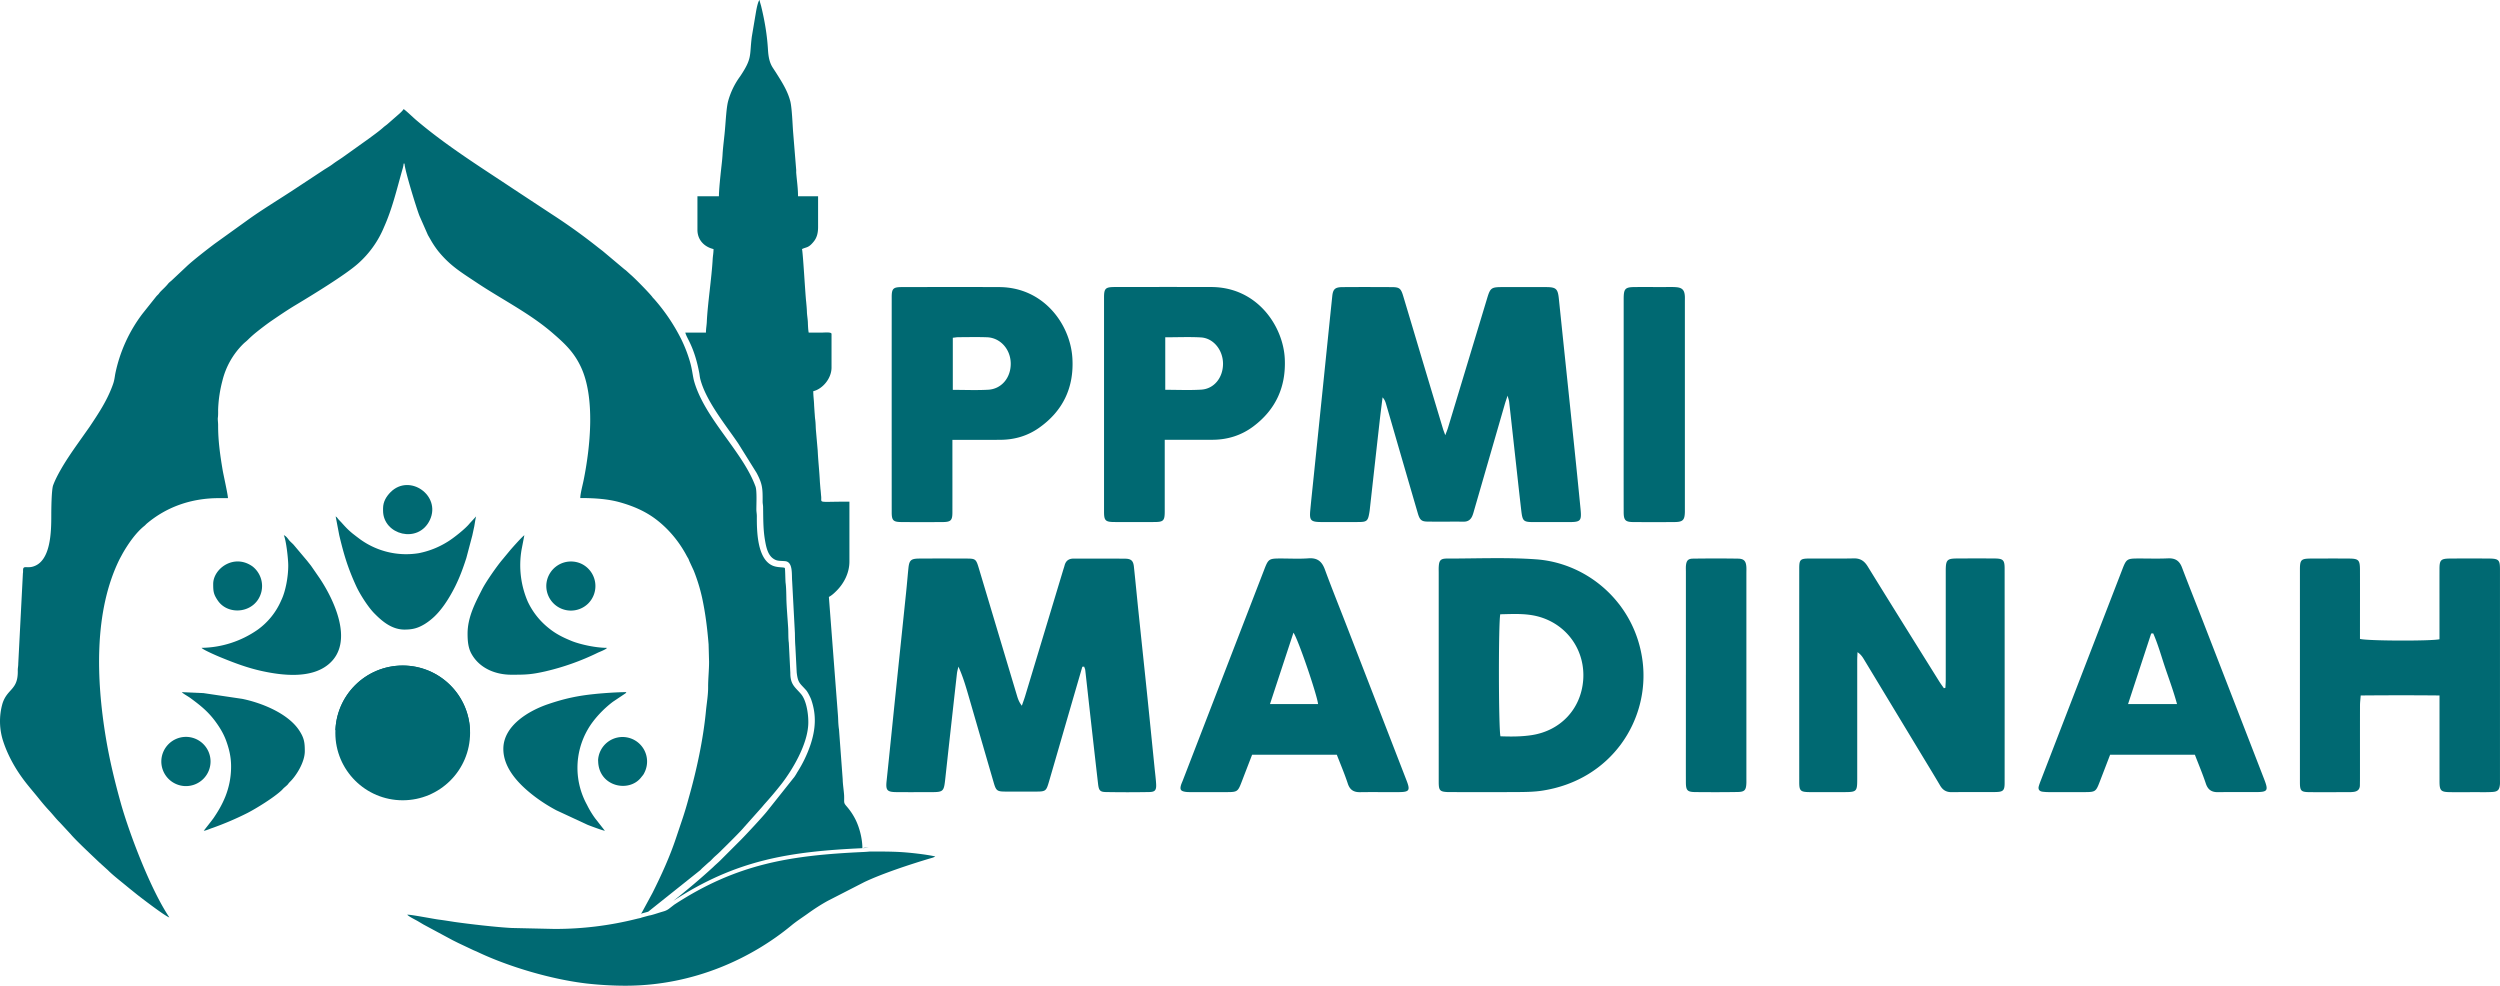
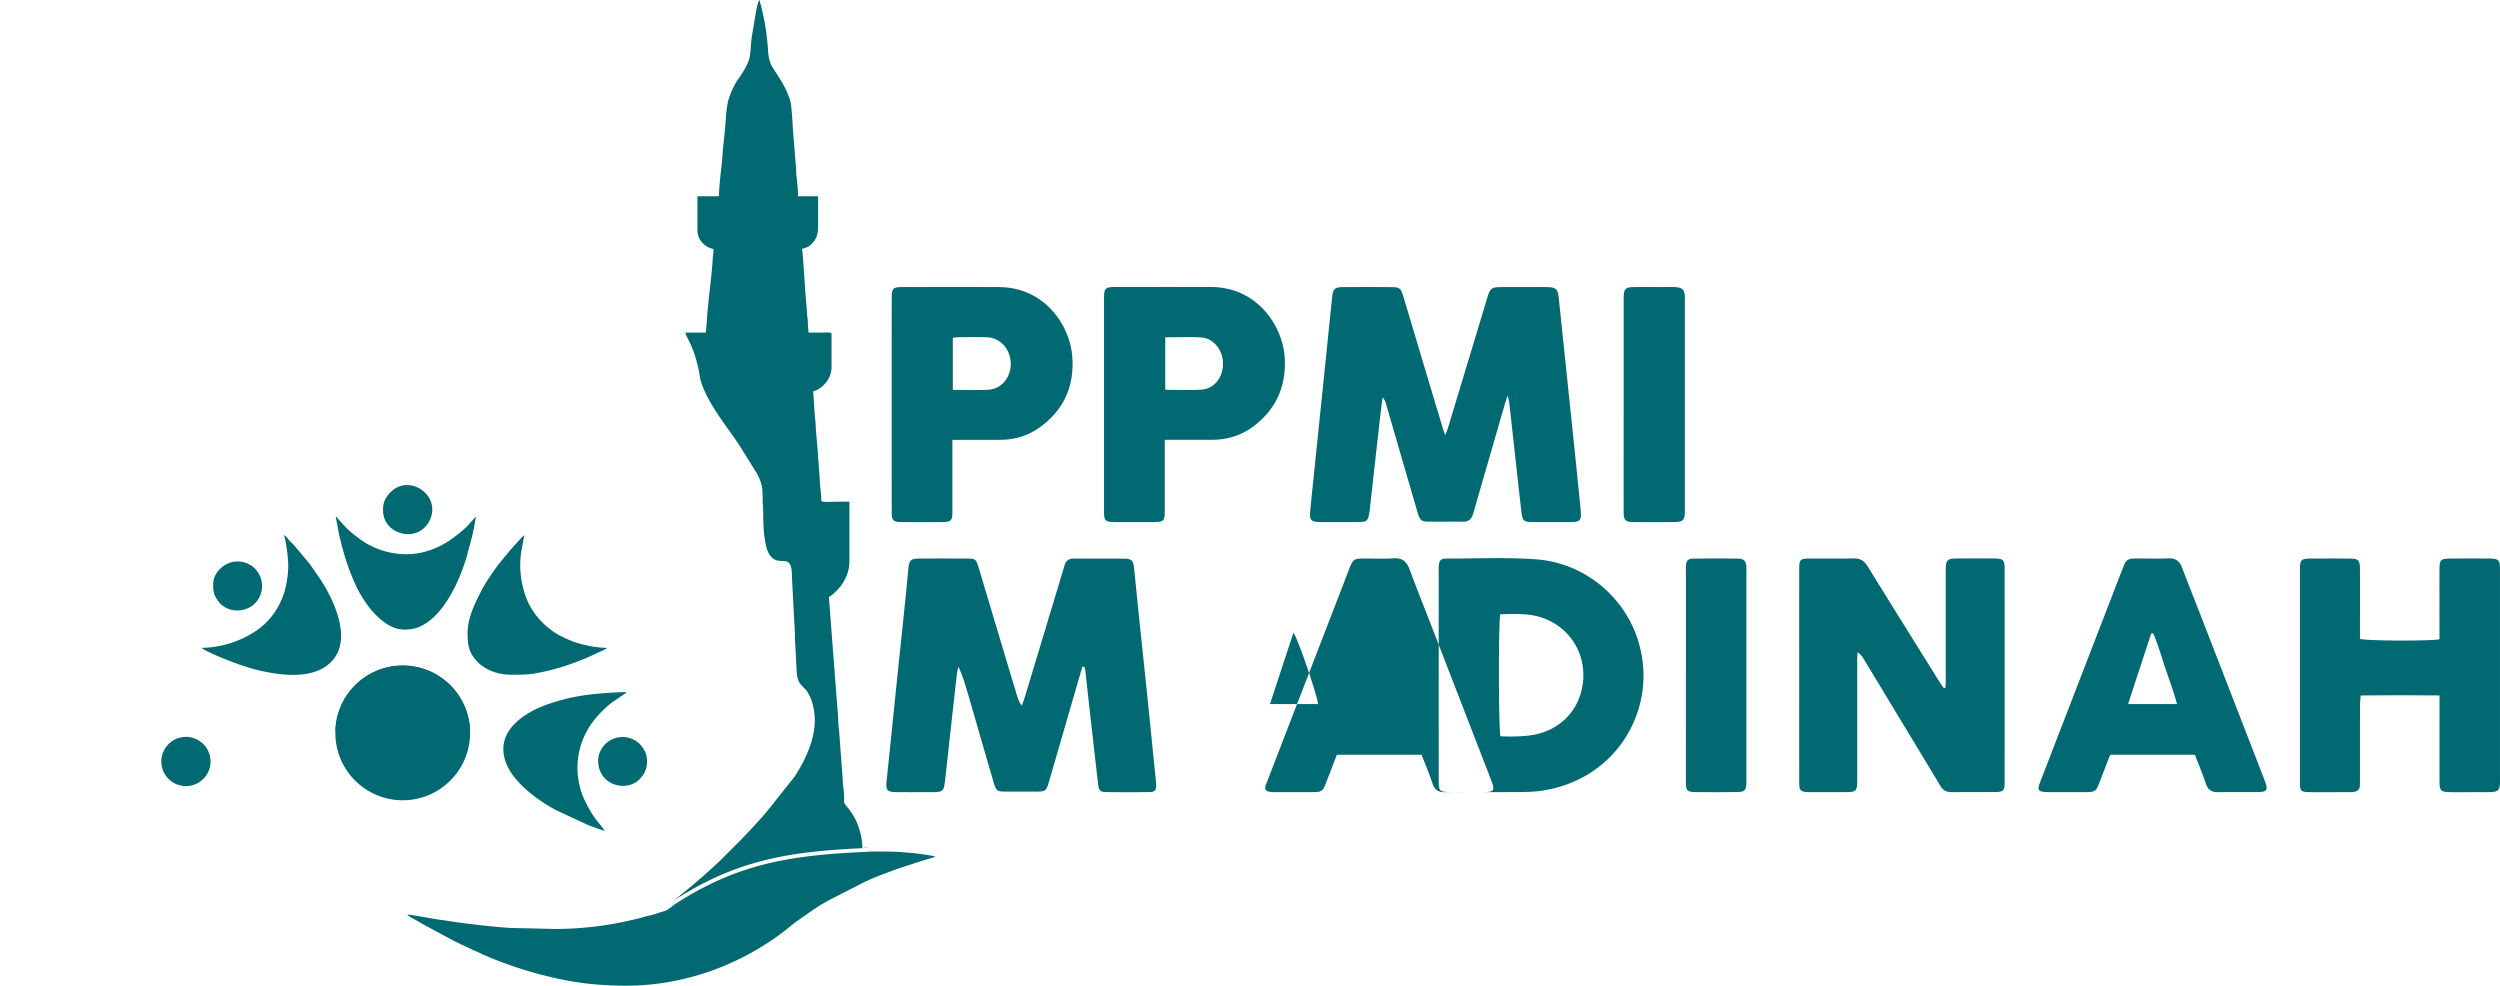
<svg xmlns="http://www.w3.org/2000/svg" xml:space="preserve" fill-rule="evenodd" clip-rule="evenodd" data-name="Layer 1" image-rendering="optimizeQuality" shape-rendering="geometricPrecision" text-rendering="geometricPrecision" viewBox="0 0 33341.3 13146">
  <style>
  path, circle {
    fill: #006972;
  }
  </style>
-   <path d="m8644.7 12159-99.9 27.3c11.3-6.6 17-19 34.6-51.7l123.7-228.4c118.6-237.3 228.4-477 313-730.7l88.3-262.6a4705 4705 0 0 0 79.5-266.3c103.5-362.2 194.4-779.9 231-1164.8 10-104.8 30.3-217 29-321.8 0-109.8 12.6-221 12.6-334.5l-6.3-232.2c-17.6-214.6-41.6-412.7-87-623.5a2347.6 2347.6 0 0 0-111.1-359.7l-56.8-122.4c-7.6-17.6-8.9-25.2-17.7-41.6-16.4-25.3-29-51.8-42.9-75.7-98.4-171.7-228.4-324.4-386.2-444.3-141.3-107.3-302.9-176.7-477-226-162.9-46.6-349.6-58-532.6-58 0-56.7 31.5-172.8 44.1-236 89.6-441.7 156.5-1098-34-1508.1-90.9-195.6-208.3-308-369.8-448-310.5-271.4-690.4-458.2-1031.1-686.6-196.9-131.2-343.3-218.3-498.5-407.6a1200 1200 0 0 1-109.8-164.1l-32.8-56.8-111.1-252.4c-35.3-84.6-199.4-615.9-200.7-700.4l-12.6-.1c0 25.2-12.6 68.1-20.1 93.4-72 255-132.6 512.4-241 753.4a1324.2 1324.2 0 0 1-348.5 488.3c-167.9 149-602 414-826.7 549-116 69.4-228.4 146.4-339.4 222.1-63.5 45-126 93-186.7 141.5a1502.2 1502.2 0 0 0-116.1 103.5c-21.5 21.4-38 31.6-60.6 54.3a1033.7 1033.7 0 0 0-277.6 491c-33 125-52.5 254.3-56.9 383.7 0 36.5 1.3 75.7-3.8 111-2.5 21.5 3.8 63.1 3.8 97.2-1.2 205.7 27.8 406.4 60.6 600.7 8.8 53 70.7 330.7 70.7 372.3h-119.9c-374.8 0-703 120-964.2 340.8-12.6 11.3-17.7 19-30.3 29-113.6 90.9-213.3 234.8-287.7 363.5l-41.7 77c-349.6 703-310.4 1623-185.5 2380.2 51.7 311.7 123.7 603.3 202 883.4 111 393.8 391.2 1138.4 646.1 1518.3-51.8-12.6-391.2-272.6-445.5-316.8l-83.3-66.9-84.6-69.4c-59.3-48-154-123.6-205.7-176.7l-118.6-107.2c-90.9-87.1-310.5-291.6-378.6-373.6l-146.4-157.8c-51.8-50.4-94.7-108.5-143.9-160.2-49.2-53-94.7-107.3-140-164.1-96-118.6-174.3-203.2-263.9-338.2-82-123.7-154-263.8-201.9-406.4A860.1 860.1 0 0 1 34 9379.6c65.7-199.4 205.7-174.2 203.2-429.1-1.3-43 6.3-59.3 6.3-101l61.9-1202.7c3.7-21.5 1.2-27.8 2.5-50.5 2.5-54.3 50.5-19 123.7-37.9 248.6-63 252.4-470.7 252.4-689 0-77 2.5-339.5 25.2-398.9 27.8-74.4 66.9-147.6 106-215.8 63.1-109.8 133.8-213.3 207-318l172.9-244.8c116.1-174.2 226-338.3 301.6-539 8.9-24 19-50.4 25.3-80.7 7.5-32.8 10-59.3 16.4-92.1a1986.4 1986.4 0 0 1 361.3-795.6l188-236 26.6-26.5c11.3-13.9 11.3-16.4 24-30.3 36.6-37.8 69.4-65.6 102.2-106 15.1-20.2 37.8-34 55.5-51.7l188-176.7c87.1-83.3 281.5-233.5 382.5-309.2l426.5-306.7c189.3-137.6 435.4-286.5 636.1-419l381.2-251.2c41.6-27.7 85.8-51.7 126.2-82 41.6-31.5 83.3-56.8 127.4-87l366-261.3c60.6-45.4 123.7-89.6 180.5-140.1 19-17.7 37.8-29 56.8-45.4l140-122.5c26.6-22.7 58.1-50.4 75.8-78.2 35.3 22.7 123.7 109.8 171.6 150.2 406.4 344.5 857 624.7 1300 920l506 333.2a7803.6 7803.6 0 0 1 617.8 443.8l60.5 46.7 285.3 239.7c13.9 11.4 16.4 11.4 30.3 24l55.5 50.5c54.3 45.4 246 241 289 296.6 8.9 13.9 13.9 16.4 25.3 29a2508.8 2508.8 0 0 1 358.4 530 1857.7 1857.7 0 0 1 118.6 304.2c30.3 101 37.9 200.7 56.8 265 88.3 308 321.8 602 507.3 863.3 118.7 167.9 239.8 344.6 310.5 537.7 20.2 58 11.4 228.4 11.4 304.1 0 37.9 6.3 53 6.3 94.7-1.3 204.4 7.5 552.8 196.9 650 71.9 37.8 166.5 22.6 176.6 39 5 10.1 6.3 169.2 10.1 198.2 7.6 51.7 8.9 138.8 10.1 198.1 1.3 103.5 17.7 294 24 400.1 3.8 61.8 0 141.4 8.8 199.4l20.2 402.6c-1.3 156.5 64.4 189.3 142.6 281.4 68.2 80.8 97.2 247.4 97.2 374.9 0 292.8-220.8 644.9-352.1 816.5a4899.3 4899.3 0 0 1-234.8 279l-32.8 39-238.5 267.6c-45.4 56.8-260 267.6-324.3 330.7-27.8 27.8-50.5 45.4-78.3 72-25.2 25.2-44.2 47.9-73.2 69.3l-78.2 70.7c-14 12.6-21.5 24-36.6 35.3l-686.6 547.8zm-11-.4.8 1.8.4.8a1 1 0 0 0-.4-.8c-.6-.6-1.8-.8-.8-1.8z" />
  <path d="M11589 11305.4h-46.3c-20.2 0-22.7 5.1-41.6 6.4-976 45.1-1684.3 156-2521.9 703.2a9292.3 9292.3 0 0 0 531.6-450.7c32.9-32.9 63.1-56.8 96-89.7l273.8-273.8c64.4-64.4 297.9-315.5 348.3-380l367.3-461.8c12.6-19 24-36.6 34-55.6a1693.5 1693.5 0 0 0 176.7-364.7c70.7-209.5 84.6-402.6 10.1-613.4-12.6-31.5-45.4-97.2-65.6-119.9-85.8-95.9-109.8-95.9-126.2-237.3l-17.7-345.8c-5-60.5-5-118.6-6.3-179.2l-36.6-690.3c-7.6-97.2 12.6-260-94.6-268.8-73.2-6.3-104.8 1.2-154-31.6-79.5-51.7-99.7-165.3-114.9-255-24-145-21.4-282.6-24-429 0-35.4-6.2-45.4-6.2-83.3 1.2-171.6-2.6-232.2-80.8-378.6L9845.2 5914c-171.6-252.4-430.3-566.7-506-859.5-6.3-26.5-8.9-54.3-12.7-77-29-152.7-66.9-285.2-131.2-417.7-15.2-32.8-48-89.6-55.5-123.7h275c0-53 9-93.4 11.4-142.6 10.1-232.2 64.4-585.6 78.3-834.2 2.5-46.7 11.4-85.8 11.4-137.6-122.5-29-214.6-121.1-214.6-256.2v-448h286.5c0-85.9 20.2-275.2 30.3-368.6 6.3-56.8 13.9-118.6 17.7-179.2 6.3-117.4 25.2-242.3 34-358.4 8.9-98.4 17.7-271.3 39.2-355.9a1007 1007 0 0 1 162.8-338.2c165.3-247.4 121.1-270 155.2-530l56.8-337c5-25.3 24-133.8 46.7-150.2 1.2 21.5 13.9 55.5 20.2 80.8 48 195.6 80.8 390 92.1 593.1 6.3 87.1 20.2 164.1 65.6 232.3l37.9 58c77 122.4 157.7 244.8 194.4 390 21.4 89.6 29 305.4 36.5 405.1l40.4 496c2.5 17.7 0 34 1.3 51.7 8.8 104.8 24 204.5 24 310.5h267.5v411.4c0 87.1-20.2 147.7-60.5 195.6-68.2 84.6-94.7 68.2-154 97.2 13.9 55.5 42.9 593.2 55.5 703 3.8 41.6 8.9 90.8 10.1 137.5 1.3 40.4 11.4 96 12.6 137.6 1.3 37.9 3.8 104.8 11.4 136.3h161.6c50.4 0 142.6-11.4 142.6 17.7v448c0 149-123.7 287.8-243.6 315.5 0 69.4 10.1 125 11.4 190.6l6.3 94.6c2.5 22.8 3.7 61.9 7.5 88.4 7.6 51.7 6.3 97.2 10.1 145.1l24 275.2c6.3 138.8 22.7 277.6 29 416.4l7.6 94.7c3.8 22.7 6.3 69.4 8.8 92.1 14 102.3-73.2 75.7 377.4 75.7v799c0 155.2-75.7 294-171.6 390-31.6 31.5-61.9 60.5-102.3 82l118.7 1549.7c3.8 43 5 72 6.3 113.6 1.2 24 5 77 10 103.5l49.3 665.1c1.2 68.2 15.1 149 19 215.8 3.7 93.4-11.4 93.4 32.7 144 48 55.4 85.8 111 120 179.1 46.6 93.4 90.8 243.6 90.8 379.9 29.8-1.4 59-3.6 88-6.3z" />
  <path d="m8656.5 12210-100 27.2c-11.3 6.7-28.3 7.7-68.8 17.8a4451.8 4451.8 0 0 1-1095.5 133.8l-566.7-12.7c-203.1-10-570.4-53-764.8-80.7-73.2-11.4-142.6-22.7-213.3-31.6-73.2-10-357.1-65.6-416.4-65.6 18.9 25.2 112.3 69.4 143.8 88.3l74.5 44.2 387.4 208.3 75.8 37.8 203.1 96 41.7 17.6c424 203.2 1000.8 372.3 1470.3 426.6 157.7 17.6 340.7 29 513.6 29 925.1 0 1697.5-377.4 2213.7-804 66.9-55.5 140-102.2 210.7-152.6 87.1-63.1 181.8-125 276.4-176.7l484.7-248.6c238.5-113.6 613.3-237.3 877.1-315.6 22.7-6.3 49.2-12.6 69.4-26.5-114.8-26.5-349.6-53-477-59.3-129.9-6.8-263.8-6.5-395.4-6.3-29 2.8-58.2 5-88 6.3-976 45.2-1684.3 156-2521.9 703.3a8089 8089 0 0 1-61.8 48 211.4 211.4 0 0 1-61.2 34.8c-17.6 6.3-37.4 11-67.6 20.7-30.2 8.9-113.5 37.9-143.8 40.4z" />
  <path d="M6712.8 9987.9c0 270 227.2 491 426.6 641.1a2159 2159 0 0 0 281.4 178l415.2 193c34.1 14 203.2 77 231 79.6l-128.7-164.1a1197.5 1197.5 0 0 1-109.8-181.7c-83.2-151-127.2-321-127.2-493.6 0-180.4 48-357.7 138.6-513.6 78.2-136.3 210.7-275 335.7-368.5l164-109.8c10.1-8.8 8.9-3.8 12.7-17.6-111 0-304.2 12.6-421.5 25.2-228.5 22.7-405.2 61.9-617.2 133.8-258.7 87-600.7 286.5-600.7 598.2z" />
  <path d="M7977.4 10143.1c0 345.8 410.2 436.7 574.2 223.4 26.5-34 27.8-29 49.2-75.7a327 327 0 1 0-624.7-147.7h1.3z" />
  <path d="M3844.2 7543.3c0 145.1-34.1 343.3-94.7 465.7a937.6 937.6 0 0 1-314.2 390 1340.6 1340.6 0 0 1-747.1 241c18.9 26.5 222 113.6 251.1 125 184.3 75.7 363.5 143.8 564.1 186.7 268.9 58 642.4 99.7 873.4-88.3 361-292.8 69.4-878.4-114.9-1153.5l-107.2-155.3c-17.7-25.2-36.6-46.7-56.8-73.2L3917.4 7267c-21.5-24-43-39.1-64.4-65.6-16.4-21.5-41.6-56.8-68.1-63.1 31.5 64.3 59.3 314.2 59.3 405z" />
  <path d="M2843.3 7788.1c0 101 5.1 138.9 63.1 223.4 144 208.3 508.7 164 579.3-117.4a332 332 0 0 0-117.4-339.5c-246-175.4-525 27.8-525 233.5z" />
  <path d="M6235.8 8449.4c0 98.5 7.5 193.1 54.2 274 107.3 189.2 316.8 275 530 275 188.1 0 260-1.2 450.7-44.1a3276.8 3276.8 0 0 0 700.4-248.7c31.5-15.1 107.2-41.6 125-65.6-154 0-353.5-45.4-464.5-88.3-118.6-48-217-96-314.3-175.5a986.5 986.5 0 0 1-279-353.4 1224.7 1224.7 0 0 1-81.8-695.4l36.5-189.3c-30.2 20.2-143.8 147.7-185.5 195.7l-116 140c-72 87.1-210.8 285.3-262.6 387.5-87 171.6-193 367.2-193 588l-.1.1z" />
-   <path d="M7285.8 7812.1v3A328.2 328.2 0 0 0 7841 8052a329.4 329.4 0 0 0-80.8-530 329.4 329.4 0 0 0-474.5 290.3z" />
-   <path d="M3081.9 10221.4c0 145.1-26.5 275-75.7 400-43 107.3-94.7 195.7-159 290.3l-30.3 40.4-99.7 127.5c34-2.6 80.7-26.5 113.5-36.6a4049 4049 0 0 0 472-201.9c123.7-64.3 347.1-203.1 450.6-299 15.1-14 24-26.6 39.1-39.2 68.2-56.8 36.6-37.8 77-78.2 78.3-75.8 195.6-257.5 195.6-406.4 0-116.1-8.8-176.7-74.4-276.4-150.2-229.7-506.1-369.8-759.8-421.5l-518.7-77-286.5-12.6c12.7 18.9 83.3 55.5 120 83.3 126.1 93.3 224.6 171.6 320.5 299 59.3 79.6 112.3 164.1 148.9 262.6 36.6 101 66.9 209.5 66.9 344.5v1.2z" />
  <path d="M2151.8 10143.1a328.2 328.2 0 1 0 315.5-315.5 329.4 329.4 0 0 0-315.6 315.5z" />
  <path d="M5395.2 8396.4c109.8 0 179.2-20.2 263.8-70.6a718 718 0 0 0 87-61.9c136.4-108.5 246.2-287.7 323.2-440.4 64.3-130 106-244.9 150.1-381.2l79.5-300.3 26.6-123.7c7.5-43 13.8-89.6 24-131.3l-85.9 93.4c-53 68.2-218.3 199.4-296.5 246.1a1131.8 1131.8 0 0 1-385 151.5 1047.9 1047.9 0 0 1-778.8-185.6l-50.4-37.8-50.5-39.2c-85.8-70.6-113.5-111-179.1-179.2-20.2-20.2-22.8-32.8-46.7-49.2l47.9 251.2c64.4 268.8 114.9 436.6 228.4 684 50.5 107.3 159 279 244.9 363.5 103.5 104.7 231 210.7 397.5 210.7z" />
  <path d="M5108.7 6779.7v30.3c0 323.1 472 449.3 624.8 123.7 151.4-325.6-272.6-623.4-525-369.8-55.6 56.8-99.7 126.2-99.7 215.8z" />
  <circle cx="5370.8" cy="9774.5" r="898.4" />
  <path d="M5370.8 8876a898.4 898.4 0 0 1 897.8 867.5c-569 83-1165.2 87.7-1795.4-6.2a898.4 898.4 0 0 1 897.6-861.3z" />
-   <path d="M20106.1 5276c-17.2 52.9-28.6 84.6-37.8 116.3l-404.1 1398c-8 26.9-14.5 54.6-24.7 80.6-20.2 54.1-55.5 86.7-118 86.3-162-1.4-323.5 1.3-485.5-1-78.8-1.3-102.1-23.3-128-113-91.6-314-182.8-627.8-273.9-941.6-49.7-172.1-99.5-344.7-149.6-516.3-8.4-29-19.4-57.7-45.8-85.9-12.4 100.4-25.6 200.3-37 300.7-45.4 401.9-89.8 803.7-134.7 1205.6-1.8 17.6-5.3 34.8-8.4 52-15 82.7-33.4 102-117 103.9-126.8 2.6-253.6.8-380 .8h-137.3c-143-.8-162.9-20.2-149.6-158.4 14.5-154 31.2-307.7 47-461.8 40.1-388.2 79.7-776.5 119.8-1164.7 42.2-409.4 83.6-818.8 126.3-1227.7 9.7-94.2 37.9-120.1 137.8-120.6 218.3-1.7 436.2-1.3 654.6 0 103.8.5 123.2 16.3 154.5 121.5 86.2 286.1 171.2 572.7 256.6 858.8 90.7 302.8 181.8 606.1 273 909 7 23.3 16.2 45.8 30.7 85.8 15.4-41.8 26.9-68.2 35.2-95.5a2605656 2605656 0 0 0 524.7-1736c39.6-131.3 56-143.6 192.8-144 197.2-.5 394-1 591.2 0 134.7.4 157.2 22.9 170.8 155.8 67.3 650.6 136 1301.2 203.4 1951.8 29.5 283.4 58 566.9 85.8 850.4 15.8 162 2.2 176-160.7 176h-453.8c-147.9 0-158.9-8.3-176.5-158.4-32.1-276-61.6-552-92.5-828.4-22.8-206-45.3-412.5-68.6-618.5-2.2-20.2-10.2-39.6-20.7-81v-.4zm-5671.3 3615.3c-58.5 202-117.5 403.6-176 605.7-90.3 310.8-179.6 621.5-270.3 931.9-35.3 121-45 127.6-167.7 128-137.4.5-274.7 1-411.6 0-110.5-.4-124.6-11-155.8-117-114-391.4-227.2-783.6-340.7-1174.9-36.1-124.1-73.1-248.3-130.8-374.6-6.6 30.8-16.3 61.6-19.8 92.9-52 464.8-103.9 929.7-154.5 1394.5-19.8 182.7-22.9 186.6-203.4 186.6-151.4 0-302.8 1.3-453.8-.4-121-1.3-139.1-26.9-126.3-148 41.3-391.7 80.5-783.4 121-1175.2 46.2-447.7 93.3-895.3 139.5-1343 11-104.8 19.4-210 30-315.2 11-110.9 33-132.4 145.2-133.3 207.8-1.4 415.1-1 622.9 0 129.4 0 134.3 4.4 173.4 135.5 169.5 565.7 338.5 1131.7 508.4 1697.4 12.8 43.1 28.6 85.4 63.4 129.8 14-41 29.5-81.8 42.3-123.2 169.9-562.1 339.3-1124.3 508.8-1686.4 6.2-20.2 13.2-40 18.5-60.3 16.3-63.4 56.4-92.9 122.4-92.4 228.9.9 457.3-1.3 686.2 1.3 80.1.9 107.9 28.6 116.2 107 23 213.4 42.7 427 65.2 640.4 39.2 377.7 79.7 755.4 118.4 1133 31.3 304.2 61.6 608.8 92.4 913.4 7 70 16.3 140 20.3 210 4.4 82.3-12.8 107-91.1 108.3-193.7 3.5-387 3.5-580.6 0-75.8-1.3-92.5-22.9-102.2-105.6-35.6-307.3-70-615-104.7-922.7-22.5-199.4-44-398.3-66.5-597.7-1.8-15.9-9.7-31.3-15-46.7-7.4.5-15 1.3-22.8 1.8l-.9-1zm11510.3 281.3c1.3-36.6 4.4-73.6 4.4-110V7594.8c2.2-126.7 20.7-145.7 148.4-146.5 169-1 338-1.4 506.6 0 109.6 1.3 129.9 22 130.3 130.7.5 953.9.5 1907.3 0 2861.2 0 102.5-18.5 121.5-125 122.8-193.7 2.2-387-.9-580.6 1.7-71.8 1-118.8-27.2-154.5-88-85.4-145.7-173.9-289.6-261-434l-758.9-1255.4c-19.4-31.7-41-62-81.9-89.4-1.3 36.6-4 72.7-4 109.2V10391c0 164.6-7.8 172.5-172 173-155 0-310 1.3-464.4 0-120.2-1.4-137-17.2-137-132.5-.4-950.4-.4-1900.3 0-2850.7 0-118 14.6-131.6 136-132 197.3-.9 394.5 2.6 591.3-1.8 88.4-1.7 141.3 34.4 186.6 108.3 315.6 512 634.7 1022.1 953 1532.3 19.4 31.2 41.4 60.3 62.5 90.7l20.7-5.8h-.5zm-6757.7-160.3V7641.2c0-28.2-1.3-56.4.5-84.5 4.8-82.8 25-107.5 109.6-107.5 397.4.5 796.3-18 1191.5 10.6 700.4 51.5 1323.2 596.9 1417.9 1363.2 96 773.4-410.7 1581.6-1344.3 1722.5-96.9 14.5-196.4 16.7-294.5 17.6-302.4 2.2-604.8.8-907.3.8h-42.2c-116.2-4-131.2-18.9-131.2-138.2V9012.3zm821-820c-25.6 115.8-23 1536.7 2.6 1627.3 138.2 4.9 277.8 5.7 417.7-15.8 384.3-59.5 655-347.8 685.4-732 30-384.8-200.3-725.5-567.4-840.3-175.2-54.6-353.9-43.2-537.9-39.2h-.4zm12526.2 1082.8c-353-3.5-696-3-1051.1 0-3.6 48.4-8.8 89-9.3 129.4-.9 327 0 654.1-.4 981.6 0 28.2-.9 56.4-.9 84.5 0 55.5-30.4 83.7-83.2 90.3a424.5 424.5 0 0 1-52.4 3.5c-179.6 0-358.8 1.8-538.3 0-111.4-1.3-126-17.2-126-131.2V7594.5c0-129.4 16.4-144.8 147.5-145.3 169-.8 337.6-1.3 506.7 0 128 1 146.1 19.4 146.6 148 .9 270.6 0 541.8 0 812.5v111c92.4 27.2 942.8 30.3 1060.4 4.8V8414c0-274.2-.5-548.9 0-823.1 0-122.8 18-140.9 140.8-141.8 172.6-1.3 344.7-1.3 517.2 0 131.7.9 148.8 17.2 148.8 144.9v2817.6c0 17.6 1 35.2-.9 52.8-7.4 69.5-28.6 93.3-99.4 97.7-77 4.8-154.5 2.2-232 2.6-109.2 0-218.3 1-327 0-130-1.3-147.1-18.4-147.1-146.1-.4-337.6 0-675.2 0-1013.3V9275zM17829 10065.7h-1130.3c-47.1 122.3-93.8 243-140 363.6-48.4 126.3-57.7 134.3-191 134.7-162 .9-324 .4-485.6 0-28.2 0-56.8 0-84-5.7-51.6-10.2-63-30.9-49-83.2 5.4-20.3 14.6-39.7 22.5-59 363.6-941.1 726.8-1882.7 1090.3-2823.8 52.4-136 63.4-143.5 208.2-144 126.8-.3 254 7.1 380-2.1 119.2-8.8 179.5 41 219.1 148.8 93.3 254 195 504.9 292.7 757.5 265.5 685 531 1370.3 796.3 2055.7 51.5 132.9 38.3 154.5-101.2 155.8-172.5 1.3-345-1.8-517.2.9-85 1.3-136.5-29-164.6-114-42.7-129.5-96.4-255.8-146.6-385.2h.5zm-250.4-675.7c-14.1-127.7-270.7-877.7-328.4-952.1-105.2 320.5-207.8 631.2-313 952.1h641.4zm11693.4 675.7h-1130.4c-47 122.3-93.3 243.4-140 364-48.4 126-57.6 133.4-191.4 134.3-162 .9-323.6.4-485.6 0-28.1 0-56.3-1.8-84-5.3-43.2-5.7-62.1-31.3-50.2-74 7.5-26.8 18-53.2 28.1-79.6 362.3-937.6 724.1-1875.6 1086.4-2813.2 52.4-135.6 63-143 208.6-143.5 133.9-.5 267.7 4.4 401-1.8 95.1-4 151 31.7 185 120.2 91 239.9 186.6 478 279.5 717 272 701.3 544 1402.5 815.6 2104.1 61.6 159 50.6 175.7-116.6 176-165.5.5-330.6-1.7-496.1 1-85.4 1.3-135.6-30.8-163.8-115-43.1-129.3-96.4-255.2-146.1-384.2zm-238.1-676.1c-45.8-167.7-102.6-321.4-155-475.9-52.8-155.8-96.4-315.6-162.4-466.5-9.2.4-18 .8-27.3 1.7-101.7 310.8-203.8 621.1-308.5 941.1h653.6l-.4-.4zM15533.5 5866.4v952.1c0 125.9-16.3 143-137.3 143.5-179.2 1.3-358.8 1.3-538 0-115.3-1-134.2-20.3-134.2-136V3967c0-120.2 19-138.7 143-139.1 429.2-1 858-1 1287.1 0 616.7 1.7 958.8 525.1 980.3 954.3 18.5 374.6-118.8 680-420.8 905.9-159.7 119.3-342.4 176-541.8 177-172.1.8-344.7 0-516.8 0h-120.6l-1 1.2zm7-1368.6v700.8c164.7 0 322.7 7.5 479.8-2.2 170.8-10.1 289.7-158.9 290.6-342.9.9-183.6-126.8-344.2-295.4-353.5-154-8.8-309-1.7-475-1.7v-.5zm-2838.7 1368.6v132.9c0 277.7.4 555.5 0 833.3 0 107.8-20.7 129-129.8 129.8-182.7 1.3-365.8 1.3-548.5 0-110-.9-130.8-20.7-131.2-128.5-.4-956.5-.4-1913 0-2869.1-.4-115.8 19.4-136 135.6-136 432.7-1 865-1.8 1297.6 0 593.4 2.2 949 496.5 976.4 947.2 23.7 390.9-125 706.5-449 932.8-151.5 105.6-322.3 154.9-505.8 156.7-175.6 1.7-351.7.4-527.3.4h-117.1l-.9.5zm5.3-667c163.3 0 317.8 6.7 471.4-1.7 180.5-9.7 305.5-163.7 301.1-355.6-4.4-187.6-140.8-338.5-317.8-344.2-126.3-4.5-253.5-1.4-379.9-1-23.3 0-47 5-74.8 7.6v695zm8947.1 204.3V3978.4c1.3-127.7 20.7-148.8 145.3-150 126.8-1.4 253.5 0 379.9 0 56.3 0 112.6-2.7 169 1.2 87.6 5.7 118 38.7 122 126 .8 21 0 42.2 0 63.3v2808c-2.7 110-26.5 134.6-139.6 135.5-183.1 1.3-365.8 1.3-549 0-105.1-.9-127.6-24.7-127.6-133.4-.9-475 0-949.9 0-1425.3zm829.8 3594.1v-1372c0-28.2-1.8-56.4.9-84.6 6.6-64.2 28.6-90.2 92.8-91 200.3-2.7 401-3.2 601.3 0 79.7 1.2 106.1 32.5 111.4 110 1.8 28.1.4 56.3.4 84.5v2733c0 21.2.5 42.3 0 63.5-3.5 96.4-22.4 120.1-118.4 121.4-186.2 3.1-372.8 2.7-559.5 1-109.6-1-128.5-21.2-129-130.8-.8-242.5 0-485.5 0-728v-707z" />
+   <path d="M20106.1 5276c-17.2 52.9-28.6 84.6-37.8 116.3l-404.1 1398c-8 26.9-14.5 54.6-24.7 80.6-20.2 54.1-55.5 86.7-118 86.3-162-1.4-323.5 1.3-485.5-1-78.8-1.3-102.1-23.3-128-113-91.6-314-182.8-627.8-273.9-941.6-49.7-172.1-99.5-344.7-149.6-516.3-8.4-29-19.4-57.7-45.8-85.9-12.4 100.4-25.6 200.3-37 300.7-45.4 401.9-89.8 803.7-134.7 1205.6-1.8 17.6-5.3 34.8-8.4 52-15 82.7-33.4 102-117 103.9-126.8 2.6-253.6.8-380 .8h-137.3c-143-.8-162.9-20.2-149.6-158.4 14.5-154 31.2-307.7 47-461.8 40.1-388.2 79.7-776.5 119.8-1164.7 42.2-409.4 83.6-818.8 126.3-1227.7 9.7-94.2 37.9-120.1 137.8-120.6 218.3-1.7 436.2-1.3 654.6 0 103.8.5 123.2 16.3 154.5 121.5 86.2 286.1 171.2 572.7 256.6 858.8 90.7 302.8 181.8 606.1 273 909 7 23.3 16.2 45.8 30.7 85.8 15.4-41.8 26.9-68.2 35.2-95.5a2605656 2605656 0 0 0 524.7-1736c39.6-131.3 56-143.6 192.8-144 197.2-.5 394-1 591.2 0 134.7.4 157.2 22.9 170.8 155.8 67.3 650.6 136 1301.2 203.4 1951.8 29.5 283.4 58 566.9 85.8 850.4 15.8 162 2.2 176-160.7 176h-453.8c-147.9 0-158.9-8.3-176.5-158.4-32.1-276-61.6-552-92.5-828.4-22.8-206-45.3-412.5-68.6-618.5-2.2-20.2-10.2-39.6-20.7-81v-.4zm-5671.3 3615.3c-58.5 202-117.5 403.6-176 605.7-90.3 310.8-179.6 621.5-270.3 931.9-35.3 121-45 127.6-167.7 128-137.4.5-274.7 1-411.6 0-110.5-.4-124.6-11-155.8-117-114-391.4-227.2-783.6-340.7-1174.9-36.1-124.1-73.1-248.3-130.8-374.6-6.6 30.8-16.3 61.6-19.8 92.9-52 464.8-103.9 929.7-154.5 1394.5-19.8 182.7-22.9 186.6-203.4 186.6-151.4 0-302.8 1.3-453.8-.4-121-1.3-139.1-26.9-126.3-148 41.3-391.7 80.5-783.4 121-1175.2 46.2-447.7 93.3-895.3 139.5-1343 11-104.8 19.4-210 30-315.2 11-110.9 33-132.4 145.2-133.3 207.8-1.4 415.1-1 622.9 0 129.4 0 134.3 4.4 173.4 135.5 169.5 565.7 338.5 1131.7 508.4 1697.4 12.8 43.1 28.6 85.4 63.4 129.8 14-41 29.5-81.8 42.3-123.2 169.9-562.1 339.3-1124.3 508.8-1686.4 6.2-20.2 13.2-40 18.5-60.3 16.3-63.4 56.4-92.9 122.4-92.4 228.9.9 457.3-1.3 686.2 1.3 80.1.9 107.9 28.6 116.2 107 23 213.4 42.7 427 65.2 640.4 39.2 377.7 79.7 755.4 118.4 1133 31.3 304.2 61.6 608.8 92.4 913.4 7 70 16.3 140 20.3 210 4.4 82.3-12.8 107-91.1 108.3-193.7 3.5-387 3.5-580.6 0-75.8-1.3-92.5-22.9-102.2-105.6-35.6-307.3-70-615-104.7-922.7-22.5-199.4-44-398.3-66.5-597.7-1.8-15.9-9.7-31.3-15-46.7-7.4.5-15 1.3-22.8 1.8l-.9-1zm11510.3 281.3c1.3-36.6 4.4-73.6 4.4-110V7594.8c2.2-126.7 20.7-145.7 148.4-146.5 169-1 338-1.4 506.6 0 109.6 1.3 129.9 22 130.3 130.7.5 953.9.5 1907.3 0 2861.2 0 102.5-18.5 121.5-125 122.8-193.7 2.2-387-.9-580.6 1.7-71.8 1-118.8-27.2-154.5-88-85.4-145.7-173.9-289.6-261-434l-758.9-1255.4c-19.4-31.7-41-62-81.9-89.4-1.3 36.6-4 72.7-4 109.2V10391c0 164.6-7.8 172.5-172 173-155 0-310 1.3-464.4 0-120.2-1.4-137-17.2-137-132.5-.4-950.4-.4-1900.3 0-2850.7 0-118 14.6-131.6 136-132 197.3-.9 394.5 2.6 591.3-1.8 88.4-1.7 141.3 34.4 186.6 108.3 315.6 512 634.7 1022.1 953 1532.3 19.4 31.2 41.4 60.3 62.5 90.7l20.7-5.8h-.5zm-6757.7-160.3V7641.2c0-28.2-1.3-56.4.5-84.5 4.8-82.8 25-107.5 109.6-107.5 397.4.5 796.3-18 1191.5 10.6 700.4 51.5 1323.2 596.9 1417.9 1363.2 96 773.4-410.7 1581.6-1344.3 1722.5-96.9 14.5-196.4 16.7-294.5 17.6-302.4 2.2-604.8.8-907.3.8h-42.2c-116.2-4-131.2-18.9-131.2-138.2V9012.3zm821-820c-25.6 115.8-23 1536.7 2.6 1627.3 138.2 4.9 277.8 5.7 417.7-15.8 384.3-59.5 655-347.8 685.4-732 30-384.8-200.3-725.5-567.4-840.3-175.2-54.6-353.9-43.2-537.9-39.2h-.4zm12526.2 1082.8c-353-3.5-696-3-1051.1 0-3.6 48.4-8.8 89-9.3 129.4-.9 327 0 654.1-.4 981.6 0 28.2-.9 56.4-.9 84.5 0 55.5-30.4 83.7-83.2 90.3a424.5 424.5 0 0 1-52.4 3.5c-179.6 0-358.8 1.8-538.3 0-111.4-1.3-126-17.2-126-131.2V7594.5c0-129.4 16.4-144.8 147.5-145.3 169-.8 337.6-1.3 506.7 0 128 1 146.1 19.4 146.6 148 .9 270.6 0 541.8 0 812.5v111c92.4 27.2 942.8 30.3 1060.4 4.8V8414c0-274.2-.5-548.9 0-823.1 0-122.8 18-140.9 140.8-141.8 172.6-1.3 344.7-1.3 517.2 0 131.7.9 148.8 17.2 148.8 144.9v2817.6c0 17.6 1 35.2-.9 52.8-7.4 69.5-28.6 93.3-99.4 97.7-77 4.8-154.5 2.2-232 2.6-109.2 0-218.3 1-327 0-130-1.3-147.1-18.4-147.1-146.1-.4-337.6 0-675.2 0-1013.3V9275zM17829 10065.7c-47.1 122.3-93.8 243-140 363.6-48.4 126.3-57.7 134.3-191 134.7-162 .9-324 .4-485.6 0-28.2 0-56.8 0-84-5.7-51.6-10.2-63-30.9-49-83.2 5.4-20.3 14.6-39.7 22.5-59 363.6-941.1 726.8-1882.7 1090.3-2823.8 52.4-136 63.4-143.5 208.2-144 126.8-.3 254 7.1 380-2.1 119.2-8.8 179.5 41 219.1 148.8 93.3 254 195 504.9 292.7 757.5 265.5 685 531 1370.3 796.3 2055.7 51.5 132.9 38.3 154.5-101.2 155.8-172.5 1.3-345-1.8-517.2.9-85 1.3-136.5-29-164.6-114-42.7-129.5-96.4-255.8-146.6-385.2h.5zm-250.4-675.7c-14.1-127.7-270.7-877.7-328.4-952.1-105.2 320.5-207.8 631.2-313 952.1h641.4zm11693.4 675.7h-1130.4c-47 122.3-93.3 243.4-140 364-48.4 126-57.6 133.4-191.4 134.3-162 .9-323.6.4-485.6 0-28.1 0-56.3-1.8-84-5.3-43.2-5.7-62.1-31.3-50.2-74 7.5-26.8 18-53.2 28.1-79.6 362.3-937.6 724.1-1875.6 1086.4-2813.2 52.4-135.6 63-143 208.6-143.5 133.9-.5 267.7 4.4 401-1.8 95.1-4 151 31.7 185 120.2 91 239.9 186.6 478 279.5 717 272 701.3 544 1402.5 815.6 2104.1 61.6 159 50.6 175.7-116.6 176-165.5.5-330.6-1.7-496.1 1-85.4 1.3-135.6-30.8-163.8-115-43.1-129.3-96.4-255.2-146.1-384.2zm-238.1-676.1c-45.8-167.7-102.6-321.4-155-475.9-52.8-155.8-96.4-315.6-162.4-466.5-9.2.4-18 .8-27.3 1.7-101.7 310.8-203.8 621.1-308.5 941.1h653.6l-.4-.4zM15533.5 5866.4v952.1c0 125.9-16.3 143-137.3 143.5-179.2 1.3-358.8 1.3-538 0-115.3-1-134.2-20.3-134.2-136V3967c0-120.2 19-138.7 143-139.1 429.2-1 858-1 1287.1 0 616.7 1.7 958.8 525.1 980.3 954.3 18.5 374.6-118.8 680-420.8 905.9-159.7 119.3-342.4 176-541.8 177-172.1.8-344.7 0-516.8 0h-120.6l-1 1.2zm7-1368.6v700.8c164.7 0 322.7 7.5 479.8-2.2 170.8-10.1 289.7-158.9 290.6-342.9.9-183.6-126.8-344.2-295.4-353.5-154-8.8-309-1.7-475-1.7v-.5zm-2838.7 1368.6v132.9c0 277.7.4 555.5 0 833.3 0 107.8-20.7 129-129.8 129.8-182.7 1.3-365.8 1.3-548.5 0-110-.9-130.8-20.7-131.2-128.5-.4-956.5-.4-1913 0-2869.1-.4-115.8 19.4-136 135.6-136 432.7-1 865-1.8 1297.6 0 593.4 2.2 949 496.5 976.4 947.2 23.7 390.9-125 706.5-449 932.8-151.5 105.6-322.3 154.9-505.8 156.7-175.6 1.7-351.7.4-527.3.4h-117.1l-.9.5zm5.3-667c163.3 0 317.8 6.7 471.4-1.7 180.5-9.7 305.5-163.7 301.1-355.6-4.4-187.6-140.8-338.5-317.8-344.2-126.3-4.5-253.5-1.4-379.9-1-23.3 0-47 5-74.8 7.6v695zm8947.1 204.3V3978.4c1.3-127.7 20.7-148.8 145.3-150 126.8-1.4 253.5 0 379.9 0 56.3 0 112.6-2.7 169 1.2 87.6 5.7 118 38.7 122 126 .8 21 0 42.2 0 63.3v2808c-2.7 110-26.5 134.6-139.6 135.5-183.1 1.3-365.8 1.3-549 0-105.1-.9-127.6-24.7-127.6-133.4-.9-475 0-949.9 0-1425.3zm829.8 3594.1v-1372c0-28.2-1.8-56.4.9-84.6 6.6-64.2 28.6-90.2 92.8-91 200.3-2.7 401-3.2 601.3 0 79.7 1.2 106.1 32.5 111.4 110 1.8 28.1.4 56.3.4 84.5v2733c0 21.2.5 42.3 0 63.5-3.5 96.4-22.4 120.1-118.4 121.4-186.2 3.1-372.8 2.7-559.5 1-109.6-1-128.5-21.2-129-130.8-.8-242.5 0-485.5 0-728v-707z" />
</svg>